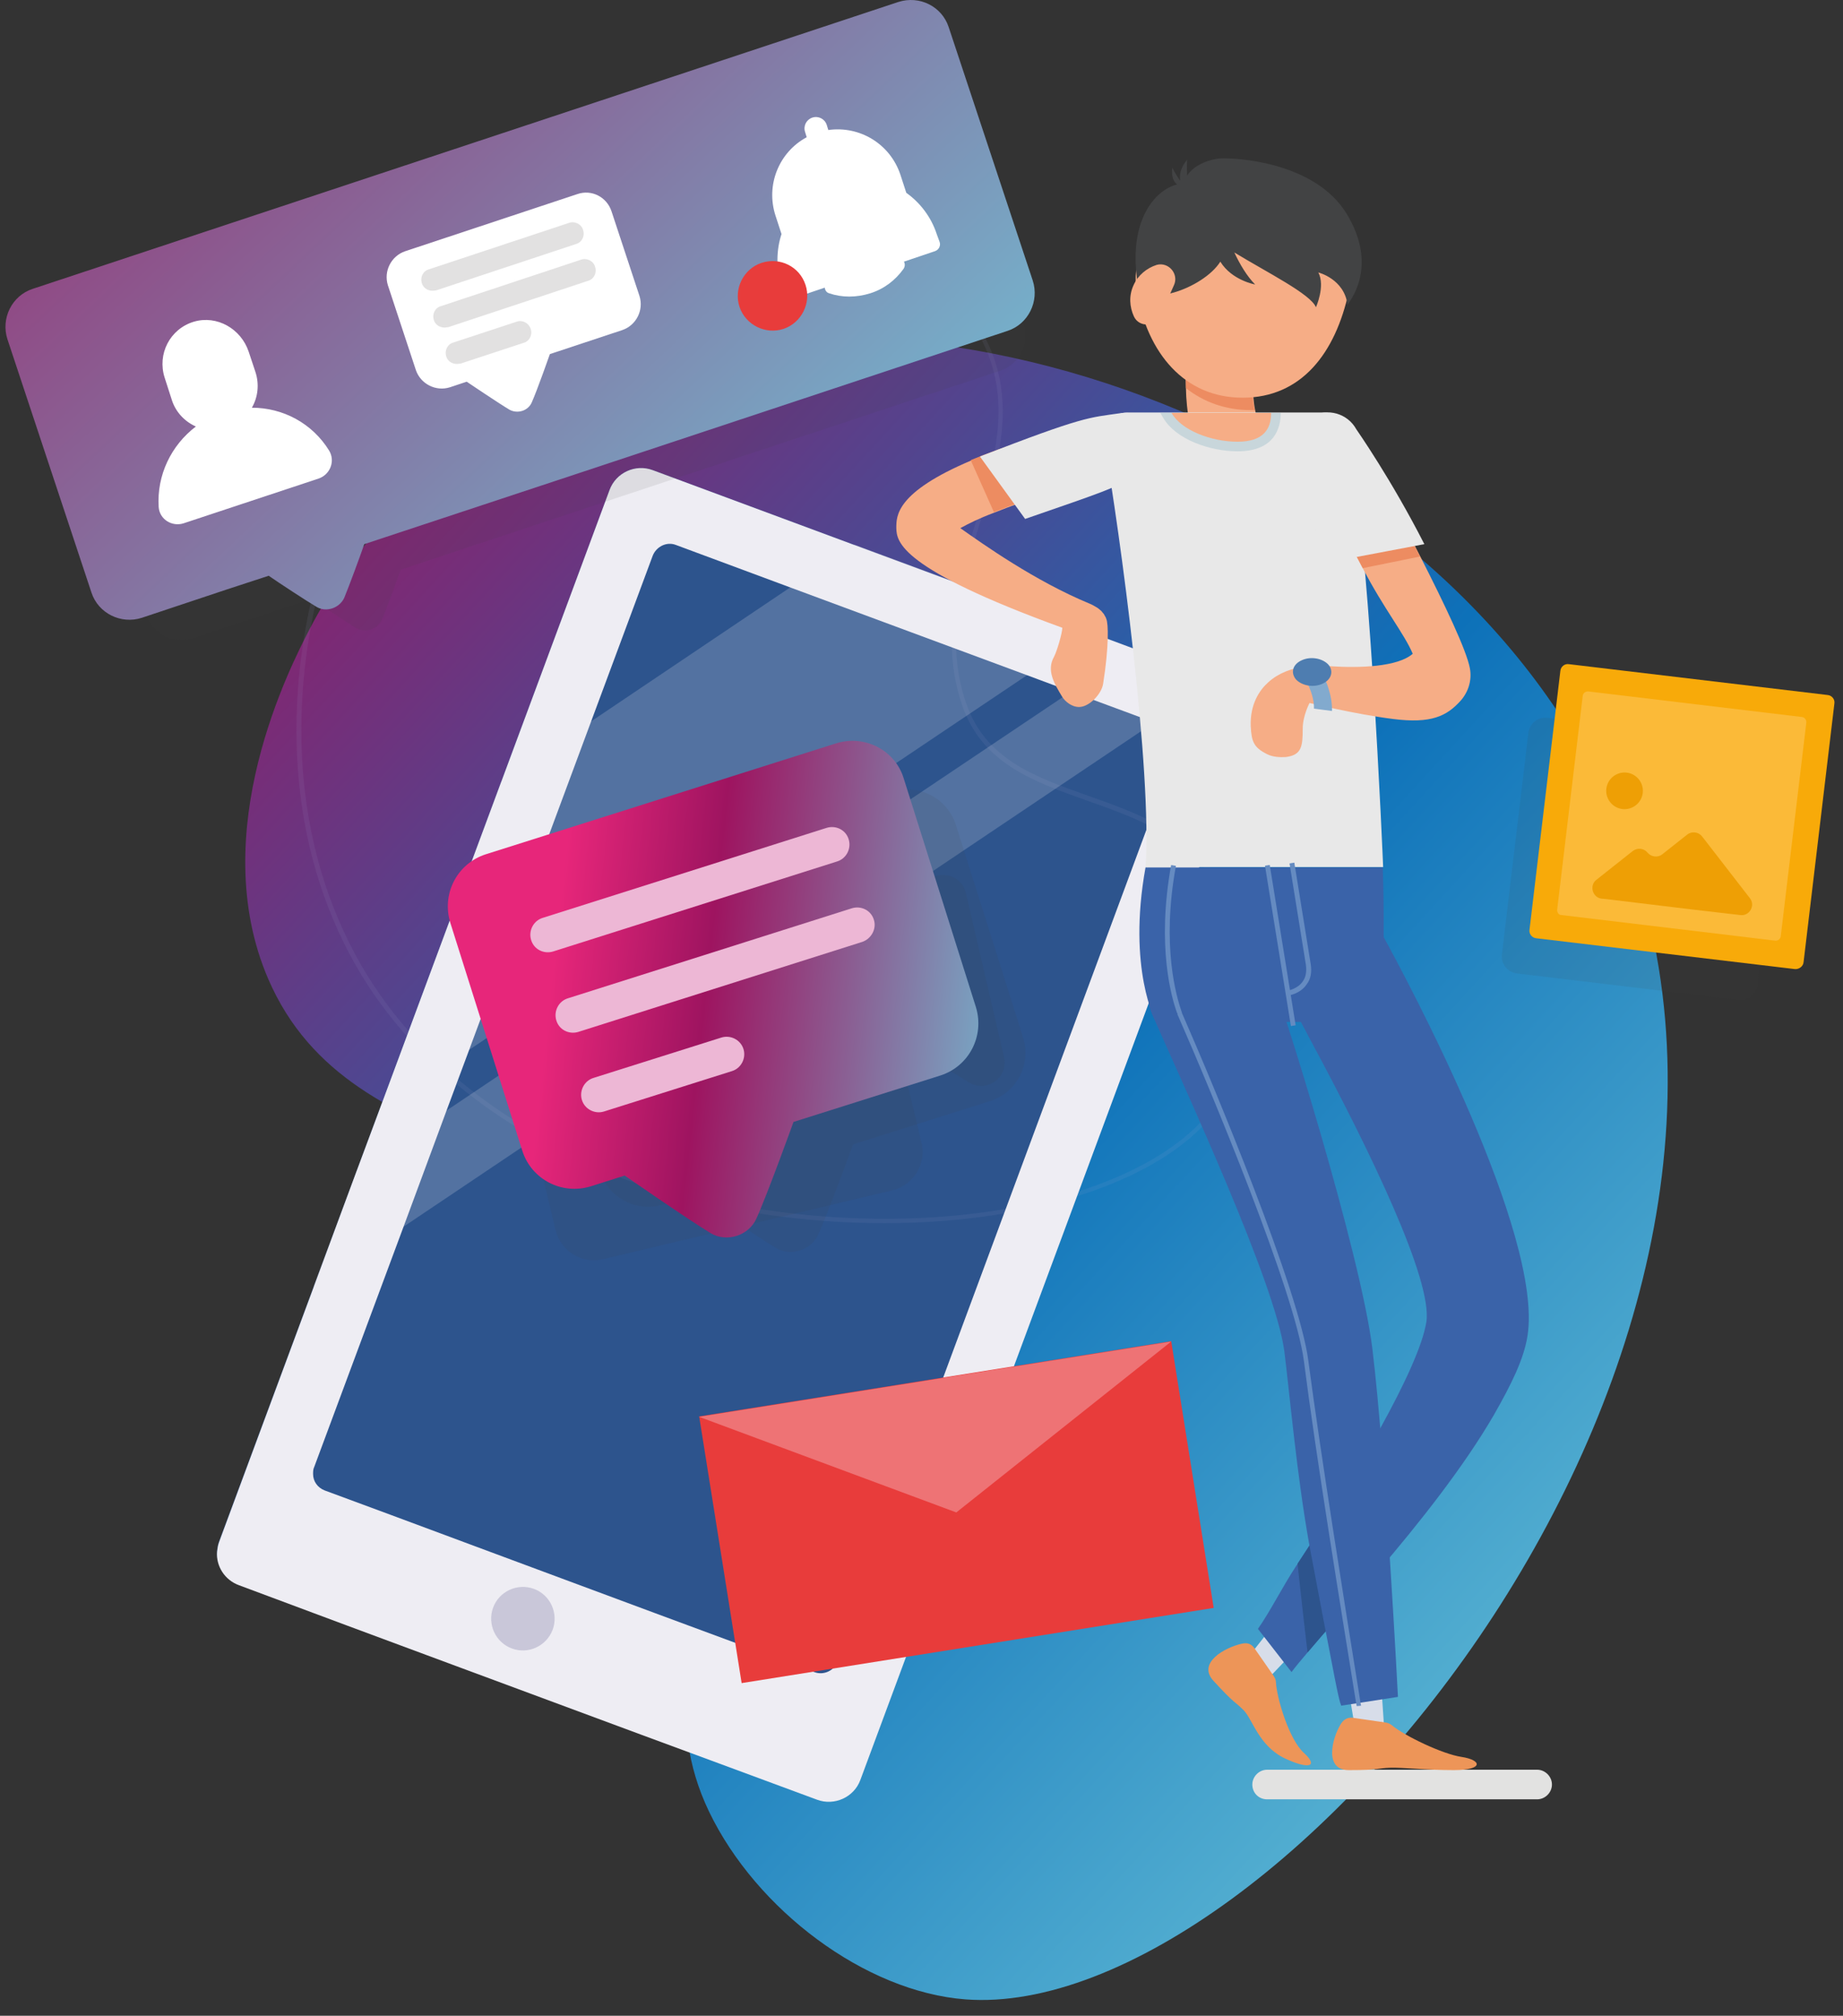
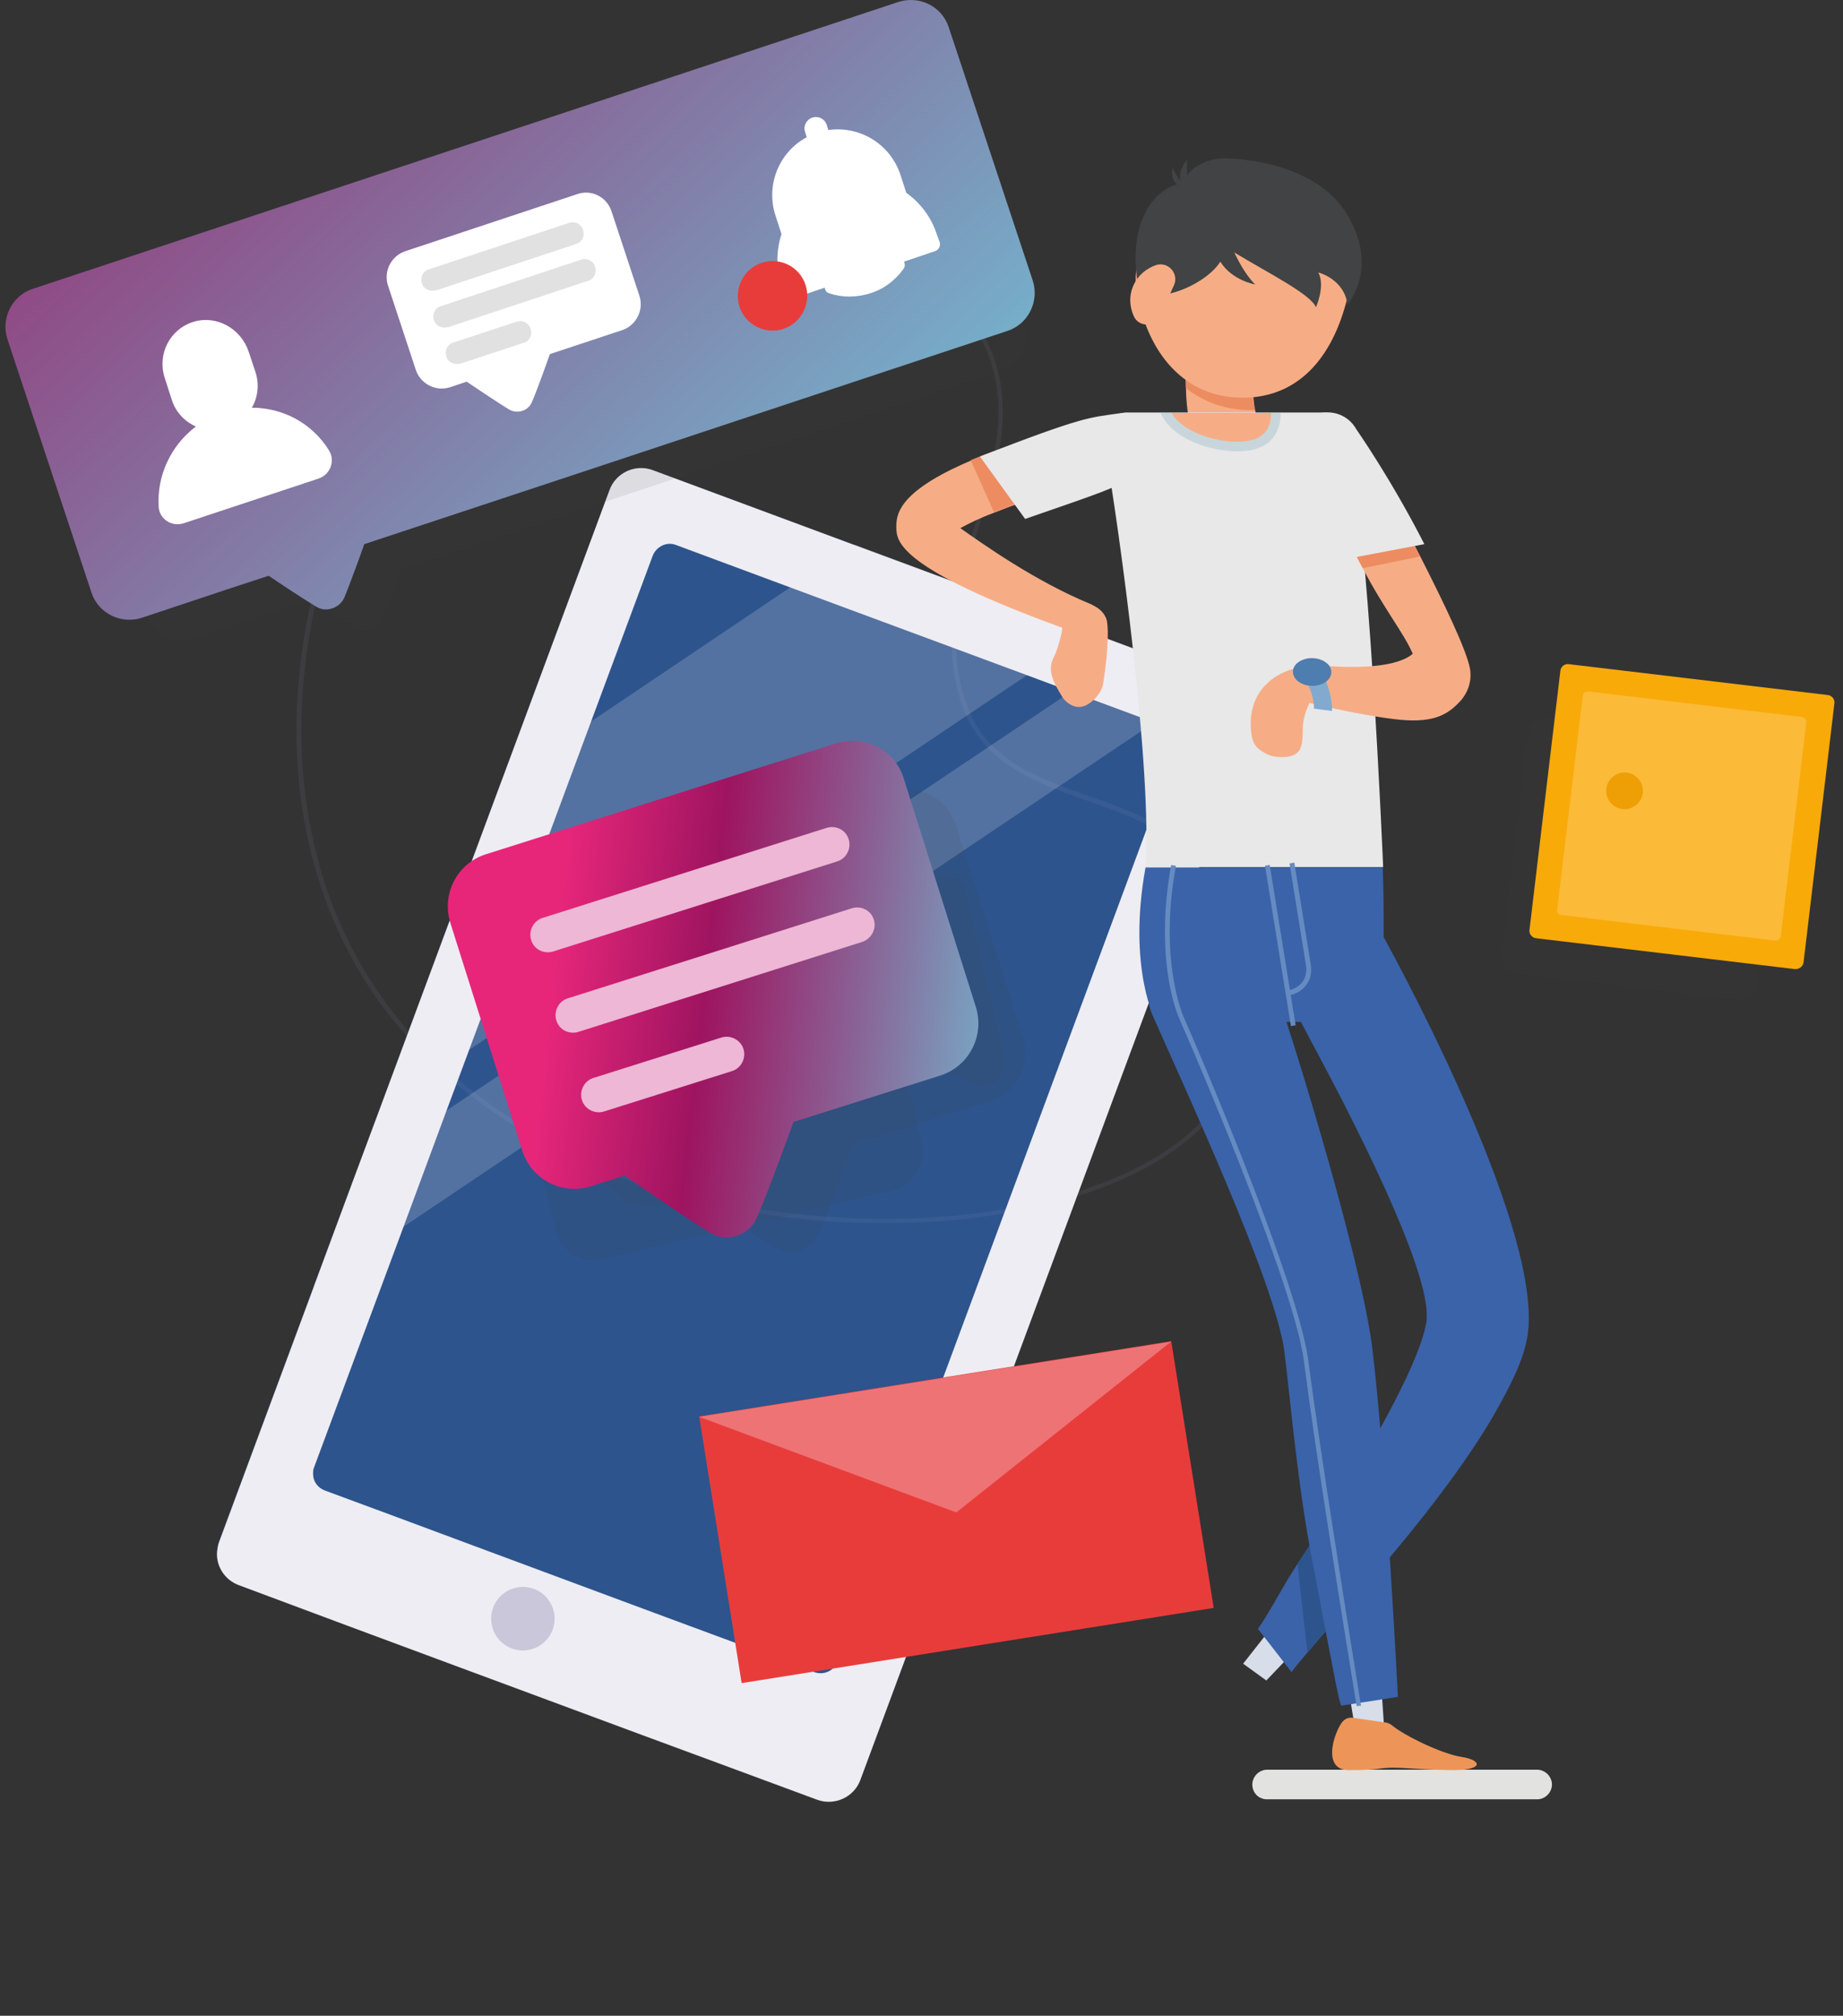
<svg xmlns="http://www.w3.org/2000/svg" width="107" height="117" viewBox="0 0 107 117" fill="none">
  <rect x="0" y="0" width="107" height="117" fill="#333333" stroke="none" />
-   <path d="M34.294 22.132C31.972 23.108 22.984 26.847 17.968 36.531C16.899 38.598 11.883 48.283 15.576 56.829C20.476 68.163 35.386 65.399 42.237 76.059C48.113 85.233 35.92 94.243 41.169 105.159C43.909 110.849 50.226 115.61 56.056 116.051C74.287 117.421 107.033 78.149 93.725 47.331C84.018 24.942 53.083 14.306 34.294 22.132Z" fill="url(#paint0_linear)" />
  <path d="M71.453 39.736L37.894 27.288C36.872 26.916 35.758 27.427 35.386 28.449L12.719 89.459C12.347 90.481 12.858 91.596 13.88 91.968L47.439 104.416C48.461 104.787 49.576 104.276 49.947 103.254L72.614 42.221C72.986 41.222 72.475 40.108 71.453 39.736Z" fill="#2D548D" />
  <path opacity="0.09" d="M51.341 70.996C50.505 70.996 49.646 70.973 48.763 70.926C35.734 70.206 25.098 64.4 20.313 55.412C12.672 41.06 20.174 21.064 31.67 14.77C37.476 11.565 42.516 11.658 45.721 12.308C51.202 13.4 55.243 15.931 57.101 19.415C59.098 23.154 58.029 26.661 56.892 30.353C55.87 33.675 54.825 37.089 56.079 40.781C57.194 44.079 60.096 45.101 63.185 46.192C66.321 47.307 69.572 48.445 71.314 52.045C73.148 55.854 72.916 61.056 70.803 64.191C67.923 68.372 60.306 70.996 51.341 70.996ZM42.098 12.215C39.241 12.215 35.688 12.866 31.809 15.002C20.429 21.25 12.998 41.083 20.569 55.296C25.306 64.215 35.874 69.951 48.809 70.671C58.749 71.228 67.505 68.557 70.594 64.052C72.661 61.01 72.893 55.9 71.082 52.184C69.386 48.677 66.204 47.563 63.116 46.471C59.98 45.356 57.008 44.311 55.846 40.897C54.569 37.112 55.637 33.651 56.659 30.284C57.774 26.637 58.842 23.177 56.892 19.531C55.08 16.117 51.086 13.632 45.697 12.564C44.652 12.355 43.445 12.215 42.098 12.215Z" fill="#AAAAD5" />
  <path opacity="0.2" d="M63.325 36.717L59.609 39.202L27.165 60.986L22.032 64.447L29.092 45.379L34.248 41.919L45.883 34.092L49.599 31.607L63.325 36.717Z" fill="#EEEDF3" />
  <path opacity="0.2" d="M70.71 39.457L66.994 41.942L23.356 71.251L18.2 74.689L20.708 67.977L25.841 64.54V64.516L62.164 40.154L65.879 37.646L70.71 39.457Z" fill="#EEEDF3" />
  <path d="M71.453 39.736L70.71 39.457L65.879 37.669L63.325 36.717L49.599 31.631L37.894 27.288C36.895 26.916 35.757 27.427 35.386 28.449L29.092 45.403L22.009 64.47L20.685 68.023L18.2 74.735L12.719 89.506C12.649 89.692 12.626 89.877 12.603 90.063C12.533 90.899 13.044 91.712 13.88 92.014L20.104 94.336L24.796 96.078L37.197 100.677L41.726 102.349L47.439 104.462C48.438 104.834 49.576 104.323 49.947 103.324L72.196 43.406L72.614 42.291C72.986 41.222 72.475 40.108 71.453 39.736ZM68.271 43.522L67.807 44.799L48.647 96.427C48.438 96.961 47.834 97.263 47.277 97.054L43.073 95.498L37.987 93.616L27.489 89.715L22.682 87.927L18.85 86.51C18.432 86.347 18.177 85.976 18.177 85.558C18.177 85.418 18.177 85.279 18.246 85.139L23.402 71.275L25.887 64.563L27.211 61.01L34.294 41.942L37.894 32.258C38.103 31.724 38.707 31.422 39.241 31.631L45.93 34.116L59.655 39.202L62.21 40.154L67.04 41.942L67.668 42.175C68.202 42.384 68.48 42.987 68.271 43.522Z" fill="#EEEDF3" />
  <path d="M29.719 95.683C28.767 95.335 28.279 94.267 28.628 93.314C28.976 92.362 30.044 91.874 30.997 92.223C31.949 92.571 32.436 93.639 32.088 94.592C31.716 95.567 30.648 96.032 29.719 95.683Z" fill="#C9C7D9" />
  <path opacity="0.1" d="M52.154 3.738L5.31 19.252C4.172 19.624 3.569 20.855 3.94 21.969L8.492 35.672C8.864 36.81 10.095 37.414 11.21 37.042L15.831 35.509L18.084 34.766C18.664 35.138 20.104 36.113 20.685 36.461C21.219 36.763 21.916 36.531 22.171 35.974C22.45 35.347 23.031 33.721 23.263 33.071L34.643 29.285L58.053 21.528C59.191 21.157 59.795 19.926 59.423 18.811L54.871 5.109C54.499 3.971 53.292 3.367 52.154 3.738Z" fill="#3F3F3F" />
  <path d="M52.154 0.115L1.896 16.767C0.689 17.162 0.038 18.486 0.433 19.694L5.31 34.395C5.705 35.602 7.029 36.252 8.237 35.858L13.183 34.209L15.599 33.419C16.203 33.837 17.759 34.859 18.386 35.23C18.943 35.556 19.709 35.3 19.988 34.696C20.267 34.023 20.917 32.258 21.149 31.584L33.365 27.543L58.494 19.206C59.702 18.811 60.352 17.487 59.957 16.279L55.08 1.579C54.685 0.371 53.385 -0.279 52.154 0.115Z" fill="url(#paint1_linear)" />
  <path d="M14.623 23.665C14.972 23.061 15.065 22.318 14.832 21.598L14.438 20.413C13.996 19.09 12.603 18.277 11.256 18.672C9.862 19.09 9.119 20.553 9.56 21.923L9.979 23.224C10.211 23.944 10.745 24.478 11.372 24.756C9.932 25.848 9.096 27.59 9.212 29.424C9.259 30.144 9.979 30.586 10.652 30.377L18.502 27.776C19.175 27.543 19.477 26.754 19.106 26.15C18.13 24.571 16.435 23.665 14.623 23.665Z" fill="white" />
  <path d="M33.528 11.263L23.518 14.584C22.706 14.863 22.264 15.745 22.52 16.558L24.145 21.482C24.424 22.294 25.307 22.736 26.119 22.48L27.095 22.155C27.095 22.155 28.953 23.409 29.58 23.781C30.044 24.036 30.671 23.85 30.88 23.34C31.182 22.666 31.925 20.553 31.925 20.553L36.129 19.159C36.942 18.881 37.383 17.998 37.128 17.185L35.502 12.261C35.223 11.425 34.341 10.984 33.528 11.263Z" fill="white" />
  <path d="M25.26 16.86C24.935 16.93 24.586 16.767 24.494 16.442C24.377 16.093 24.563 15.722 24.912 15.629L33.04 12.935C33.365 12.819 33.76 13.005 33.853 13.353C33.969 13.701 33.783 14.073 33.435 14.166L25.306 16.86C25.283 16.86 25.283 16.86 25.26 16.86Z" fill="#E2E1E1" />
  <path d="M25.957 18.997C25.632 19.066 25.283 18.904 25.19 18.578C25.074 18.23 25.26 17.859 25.608 17.766L33.737 15.072C34.062 14.956 34.457 15.141 34.55 15.49C34.666 15.838 34.48 16.21 34.132 16.303L26.003 18.997C26.003 18.973 25.98 18.997 25.957 18.997Z" fill="#E2E1E1" />
  <path d="M26.677 21.11C26.352 21.18 26.003 21.017 25.91 20.692C25.794 20.343 25.98 19.972 26.328 19.879L29.998 18.671C30.323 18.555 30.695 18.741 30.811 19.089C30.927 19.438 30.741 19.809 30.393 19.902L26.723 21.11C26.7 21.11 26.7 21.11 26.677 21.11Z" fill="#E2E1E1" />
  <path d="M54.383 13.585C54.058 12.587 53.408 11.751 52.618 11.193L52.27 10.125C51.666 8.337 49.901 7.292 48.09 7.547L47.997 7.245C47.88 6.897 47.509 6.711 47.161 6.827C46.812 6.943 46.626 7.315 46.742 7.663L46.835 7.965C45.233 8.824 44.443 10.729 45.024 12.517L45.372 13.585C45.07 14.514 45.047 15.559 45.372 16.558L45.535 17.023C45.605 17.255 45.86 17.394 46.092 17.301L47.88 16.697C47.904 16.837 47.973 16.976 48.136 17.023C48.879 17.278 49.715 17.278 50.528 17.023C51.341 16.767 51.991 16.256 52.456 15.606C52.549 15.466 52.549 15.304 52.479 15.188L54.267 14.584C54.499 14.514 54.639 14.259 54.546 14.027L54.383 13.585Z" fill="white" />
  <path d="M46.766 16.535C47.114 17.58 46.534 18.741 45.489 19.09C44.443 19.438 43.282 18.857 42.934 17.812C42.585 16.767 43.166 15.606 44.211 15.258C45.279 14.909 46.417 15.467 46.766 16.535Z" fill="#E83C3B" />
  <path opacity="0.1" d="M102.69 43.196L89.847 41.663C89.289 41.594 88.802 41.989 88.732 42.546L87.199 55.389C87.129 55.946 87.524 56.434 88.082 56.504L100.925 58.037C101.482 58.106 101.97 57.712 102.039 57.154L103.572 44.311C103.642 43.777 103.247 43.266 102.69 43.196Z" fill="#3F3F3F" />
  <path d="M104.199 56.248L89.196 54.46C88.941 54.437 88.755 54.205 88.801 53.949L90.59 38.946C90.613 38.691 90.845 38.505 91.1 38.552L106.103 40.34C106.359 40.363 106.545 40.595 106.498 40.851L104.71 55.854C104.687 56.086 104.455 56.272 104.199 56.248Z" fill="#F8AA09" />
  <path d="M90.404 52.811L91.89 40.386C91.913 40.224 92.053 40.131 92.192 40.131L104.617 41.617C104.78 41.64 104.873 41.78 104.873 41.919L103.386 54.344C103.363 54.507 103.224 54.6 103.084 54.6L90.659 53.113C90.497 53.113 90.404 52.974 90.404 52.811Z" fill="#FBBA38" />
-   <path d="M97.952 48.445L96.512 49.583C96.257 49.792 95.862 49.746 95.653 49.49C95.444 49.235 95.072 49.188 94.793 49.397L92.68 51.069C92.262 51.395 92.448 52.091 92.982 52.161L93.237 52.184L98.231 52.788L101.041 53.113C101.575 53.183 101.923 52.556 101.598 52.138L98.811 48.538C98.602 48.282 98.207 48.236 97.952 48.445Z" fill="#EE9F05" />
  <path d="M95.374 46.03C95.304 46.611 94.77 47.029 94.189 46.959C93.609 46.889 93.191 46.355 93.26 45.775C93.33 45.194 93.864 44.776 94.445 44.846C95.026 44.915 95.444 45.449 95.374 46.03Z" fill="#EE9F05" />
  <path opacity="0.1" d="M56.079 51.836C55.8 50.651 54.221 50.396 53.571 51.441L50.969 55.645L49.506 49.537C49.204 48.306 47.973 47.539 46.742 47.841L29.951 51.836C28.721 52.138 27.954 53.369 28.256 54.599L32.251 71.391C32.553 72.621 33.783 73.388 35.014 73.086L51.805 69.091C53.036 68.79 53.803 67.559 53.501 66.328L52.038 60.22L56.241 62.821C57.286 63.471 58.587 62.519 58.285 61.334L56.079 51.836Z" fill="#3F3F3F" />
-   <path d="M38.753 51.72L45.349 55.761L41.285 62.356" fill="white" />
  <path opacity="0.1" d="M55.498 47.889C55.01 46.333 53.361 45.473 51.805 45.961L32.854 51.953C31.298 52.441 30.439 54.09 30.926 55.646L34.828 67.978C35.316 69.534 36.965 70.393 38.521 69.905L40.379 69.325C40.379 69.325 43.839 71.717 45.047 72.437C45.906 72.948 47.09 72.576 47.508 71.647C48.089 70.37 49.529 66.422 49.529 66.422L57.472 63.913C59.028 63.426 59.887 61.777 59.399 60.221L55.498 47.889Z" fill="#3F3F3F" />
  <path d="M48.531 43.151L28.209 49.584C26.537 50.118 25.631 51.883 26.142 53.555L30.323 66.793C30.857 68.465 32.622 69.371 34.294 68.86L36.268 68.233C36.268 68.233 39.984 70.811 41.261 71.578C42.19 72.135 43.468 71.717 43.909 70.741C44.536 69.371 46.069 65.121 46.069 65.121L54.592 62.427C56.264 61.893 57.17 60.128 56.659 58.456L52.479 45.218C51.991 43.546 50.203 42.617 48.531 43.151Z" fill="url(#paint2_linear)" />
  <path d="M48.6 50.002L32.111 55.228C31.577 55.39 30.996 55.111 30.834 54.554C30.671 54.02 30.973 53.439 31.507 53.277L47.996 48.051C48.531 47.889 49.111 48.167 49.274 48.725C49.436 49.259 49.134 49.84 48.6 50.002Z" fill="#EDB7D5" />
  <path d="M50.063 54.67L33.574 59.896C33.04 60.058 32.459 59.779 32.297 59.222C32.134 58.688 32.436 58.107 32.97 57.945L49.459 52.719C49.994 52.557 50.574 52.836 50.737 53.393C50.899 53.904 50.597 54.484 50.063 54.67Z" fill="#EDB7D5" />
  <path d="M42.492 62.172L35.06 64.517C34.526 64.68 33.946 64.378 33.783 63.844C33.62 63.31 33.922 62.729 34.456 62.566L41.888 60.221C42.422 60.058 43.003 60.36 43.166 60.894C43.328 61.428 43.026 62.009 42.492 62.172Z" fill="#EDB7D5" />
  <path d="M67.998 77.847L40.592 82.213L43.058 97.693L70.464 93.328L67.998 77.847Z" fill="#E83C3B" />
  <path d="M55.521 87.787L67.993 77.87L40.588 82.237L55.521 87.787Z" fill="#EE7375" />
  <path d="M73.566 104.439H89.243C89.707 104.439 90.102 104.044 90.102 103.58C90.102 103.115 89.707 102.72 89.243 102.72H73.566C73.102 102.72 72.707 103.115 72.707 103.58C72.707 104.067 73.079 104.439 73.566 104.439Z" fill="#E2E2E1" />
  <path d="M78.745 100.793L78.002 96.264L80.046 95.637L80.371 100.467L78.745 100.793Z" fill="#D7DDE9" />
  <path d="M80.441 99.98C80.58 100.003 80.696 100.049 80.812 100.142C81.532 100.746 83.739 101.814 84.853 101.977C86.061 102.163 86.131 102.743 84.412 102.743C82.717 102.743 81.463 102.581 80.719 102.604C79.953 102.627 80.162 102.743 78.304 102.743C76.864 102.743 77.329 100.909 77.84 100.073C78.002 99.817 78.211 99.678 78.513 99.701L80.441 99.98Z" fill="#ED9558" />
  <path d="M72.173 96.566L75.006 92.966L76.841 94.058L73.52 97.541L72.173 96.566Z" fill="#D7DDE9" />
-   <path d="M73.938 97.263C74.008 97.379 74.077 97.495 74.077 97.634C74.124 98.563 74.844 100.978 75.703 101.745C76.562 102.534 76.005 102.72 74.611 102.07C73.079 101.35 72.73 99.794 72.196 99.26C71.662 98.726 71.708 98.935 70.454 97.564C69.479 96.519 71.128 95.614 72.103 95.405C72.405 95.335 72.637 95.405 72.823 95.66L73.938 97.263Z" fill="#ED9558" />
  <path d="M70.896 20.018C70.896 20.018 70.338 23.734 71.406 25.453C72.475 27.171 72.637 27.427 72.637 27.427" fill="#ED8C61" />
  <path d="M73.636 29.076C73.334 29.262 72.986 29.355 72.661 29.355C72.011 29.355 71.36 29.029 71.012 28.402C70.989 28.379 70.803 28.054 69.804 26.475C69.108 25.36 68.875 23.85 68.852 22.526C68.806 21.226 68.945 20.111 69.015 19.74C69.177 18.695 70.153 17.951 71.221 18.114C72.266 18.276 73.009 19.252 72.847 20.32C72.754 20.878 72.731 21.528 72.731 22.132C72.731 22.759 72.777 23.363 72.87 23.804C72.916 24.059 72.986 24.292 73.079 24.431C74.17 26.173 74.333 26.451 74.333 26.451C74.867 27.357 74.565 28.542 73.636 29.076Z" fill="#F6AD86" />
  <path d="M66.506 50.349C66.901 44.799 65.043 31.027 64.091 25.546C63.952 24.71 64.579 23.943 65.438 23.943H76.841C77.445 23.943 78.002 24.361 78.165 24.942C79.465 29.912 80.302 50.326 80.302 50.326H66.506V50.349Z" fill="#E8E8E8" />
  <path d="M85.341 38.807C85.155 37.762 83.878 35.091 82.461 32.304C80.952 29.355 79.256 26.243 78.467 24.849C78.025 24.059 77.027 23.781 76.237 24.199C75.448 24.64 75.169 25.639 75.587 26.428C76.795 28.611 78.026 30.911 79.117 32.978C80.348 35.346 81.532 36.786 82.02 37.948C81.138 38.714 78.931 38.784 77.189 38.668C76.702 38.621 74.844 38.482 73.613 39.62C73.125 40.061 72.568 40.874 72.614 42.151C72.661 43.034 72.777 43.382 73.567 43.777C73.892 43.94 74.31 43.963 74.658 43.94C75.564 43.823 75.633 43.336 75.633 42.291C75.633 41.547 76.028 40.804 76.028 40.804C76.028 40.804 78.676 41.455 80.882 41.733C83.088 42.012 83.994 41.571 84.807 40.665C85.272 40.131 85.457 39.457 85.341 38.807Z" fill="#F6AD86" />
  <path d="M67.11 59.314C67.11 59.314 65.438 56.248 66.506 50.349H80.278C80.278 50.349 80.464 54.832 80.162 59.314H67.11Z" fill="#3A63A9" />
  <path d="M82.438 32.304L80.836 32.629L79.117 32.978C78.049 30.911 76.795 28.588 75.587 26.428C75.146 25.639 75.448 24.64 76.237 24.199C77.027 23.758 78.026 24.059 78.467 24.849C79.233 26.243 80.929 29.355 82.438 32.304Z" fill="#ED8C61" />
  <path d="M66.948 25.244C66.739 24.361 65.833 23.827 64.974 24.059C61.025 25.035 58.285 25.917 56.381 26.73C51.991 28.588 52.038 29.958 52.038 30.655C52.061 31.445 52.223 33.001 61.676 36.438C61.676 36.717 61.374 37.785 61.188 38.133C60.747 38.923 61.211 39.689 61.676 40.456C61.838 40.711 62.21 41.036 62.651 41.036C63.232 41.036 63.952 40.293 64.045 39.689C64.393 37.483 64.347 36.182 64.23 35.927C64.23 35.904 64.207 35.881 64.207 35.857C64.161 35.788 64.138 35.718 64.091 35.648C64.068 35.602 64.021 35.579 63.998 35.532C63.952 35.486 63.928 35.439 63.882 35.416C63.812 35.346 63.743 35.3 63.673 35.254C63.65 35.254 63.65 35.23 63.627 35.23C63.51 35.161 63.394 35.091 63.278 35.045C60.073 33.721 57.077 31.584 55.754 30.655C56.218 30.4 56.868 30.075 57.681 29.773C59.702 28.96 62.674 28.008 65.717 27.264C66.623 27.009 67.157 26.126 66.948 25.244Z" fill="#F6AD86" />
  <path d="M82.694 31.584L80.487 32.002L78.769 32.327L77.306 32.606C75.424 28.913 74.983 28.077 74.913 26.823C74.844 25.407 75.215 24.686 76.144 24.176C77.073 23.665 78.234 23.99 78.746 24.919C78.792 24.988 80.789 27.845 82.694 31.584Z" fill="#E8E8E8" />
  <path d="M88.686 77.522C88.477 78.869 87.757 80.332 86.735 82.12C85.016 85.093 82.392 88.414 80.023 91.178C78.374 93.105 76.865 94.777 75.912 95.915C75.494 96.403 75.169 96.798 74.983 97.053L73.032 94.545C73.752 93.523 74.426 92.153 75.262 90.876C75.285 90.852 75.308 90.806 75.332 90.783C76.911 88.391 78.606 85.697 79.953 83.235C80 83.142 80.046 83.072 80.093 82.979C81.533 80.378 82.601 78.079 82.81 76.732C83.181 74.34 79.582 66.862 76.028 60.266C75.634 59.5 75.216 58.756 74.821 58.036C74.681 57.781 74.612 57.526 74.588 57.247C74.496 56.039 75.378 54.646 76.47 54.042C77.793 53.299 79.512 52.927 80.255 54.251C81.765 56.991 89.591 71.646 88.686 77.522Z" fill="#3A63A9" />
  <path d="M80.023 91.178C78.374 93.105 76.864 94.777 75.912 95.915C75.75 94.568 75.587 93.105 75.424 91.619C75.401 91.34 75.355 91.038 75.332 90.76C76.911 88.368 78.606 85.673 79.953 83.212C80.046 85.65 80.046 88.507 80.023 91.178Z" fill="#2D548D" />
  <path d="M79.674 78.265C79.001 72.761 74.379 57.967 73.659 56.341C73.056 54.948 69.711 54.646 68.318 55.273C66.924 55.877 66.297 57.502 66.901 58.896C68.759 63.123 74.031 74.433 74.565 78.427C74.867 80.82 75.285 85.627 76.028 89.738C76.562 92.594 77.097 95.381 77.492 97.402C77.84 99.167 77.84 98.842 77.863 99.004L81.161 98.493C81.161 98.493 80.464 84.768 79.674 78.265Z" fill="#3A63A9" />
  <path d="M65.74 27.218C62.698 27.961 59.725 28.913 57.704 29.726L56.357 26.707C58.262 25.918 61.002 25.012 64.95 24.036C65.833 23.827 66.716 24.361 66.924 25.221C67.157 26.127 66.623 27.009 65.74 27.218Z" fill="#ED8C61" />
  <path d="M64.997 23.99C66.042 23.827 66.808 24.338 67.087 25.36C67.366 26.382 66.669 27.171 65.74 27.706C64.625 28.356 64.231 28.495 59.516 30.121L56.892 26.498C62.93 24.152 63.232 24.245 64.997 23.99Z" fill="#E8E8E8" />
  <path d="M72.847 23.804C72.754 23.804 72.661 23.804 72.591 23.804C71.174 23.804 69.874 23.339 68.852 22.526C68.806 21.226 68.945 20.111 69.015 19.74C69.177 18.695 70.153 17.951 71.221 18.114C72.266 18.276 73.009 19.252 72.847 20.32C72.754 20.878 72.731 21.528 72.731 22.132C72.684 22.735 72.731 23.339 72.847 23.804Z" fill="#ED8C61" />
  <path d="M78.304 16.93C77.538 20.483 75.564 23.084 72.15 23.084C68.759 23.084 66.623 20.506 65.995 16.93C65.438 13.585 68.759 10.311 72.15 10.311C75.587 10.287 79.024 13.608 78.304 16.93Z" fill="#F6AD86" />
  <path d="M78.769 99.027L78.746 98.934C77.817 93.175 76.4 84.489 75.703 79.008C75.192 75.013 70.246 63.169 68.388 58.942C68.364 58.919 68.364 58.873 68.364 58.849C68.364 58.826 68.364 58.826 68.341 58.803C68.039 57.99 67.133 54.971 67.993 50.21L68.271 50.256C67.412 54.948 68.318 57.897 68.597 58.71C68.597 58.733 68.62 58.757 68.62 58.78C68.62 58.803 68.62 58.826 68.643 58.849C70.501 63.076 75.448 74.967 75.959 78.985C76.679 84.443 78.072 93.152 79.001 98.911L79.024 99.004L78.769 99.027Z" fill="#658BC1" />
  <path d="M74.356 23.967C74.356 24.803 74.031 26.196 71.848 26.196C70.269 26.196 68.271 25.523 67.528 24.245L67.365 23.967H74.356Z" fill="#C8D6DB" />
  <path d="M68.016 23.967C68.597 24.988 70.338 25.639 71.848 25.639C73.358 25.639 73.799 24.895 73.799 23.967H68.016Z" fill="#F6AD86" />
  <path d="M76.284 41.13C76.284 41.106 76.376 40.177 75.401 38.83L76.307 38.296C77.445 39.992 77.329 41.199 77.329 41.269L76.284 41.13Z" fill="#82AACE" />
  <path d="M75.587 38.319C76.098 38.087 76.771 38.203 77.12 38.575C77.445 38.946 77.305 39.457 76.771 39.69C76.26 39.922 75.587 39.806 75.239 39.434C74.913 39.039 75.053 38.551 75.587 38.319Z" fill="#4E7DB0" />
  <path d="M78.165 12.378C76.307 9.382 71.732 9.15 70.849 9.196C70.385 9.219 69.363 9.498 68.921 10.195C68.898 9.707 68.921 9.266 68.921 9.266C68.527 9.753 68.457 10.171 68.527 10.497C68.248 10.125 68.062 9.73 68.062 9.73C67.993 10.241 68.132 10.543 68.341 10.706C67.087 11.008 65.484 12.773 66.042 16.395C66.274 17.975 69.85 16.767 70.849 15.188C71.523 16.279 72.87 16.512 72.87 16.512C72.405 16.047 71.987 15.35 71.662 14.654C73.566 15.815 76.098 17.069 76.4 17.835C76.4 17.835 76.957 16.605 76.539 15.815C76.539 15.815 78.049 16.186 78.234 17.696C78.211 17.65 80.139 15.583 78.165 12.378Z" fill="#424344" />
  <path d="M73.718 50.203L73.442 50.247L74.946 59.555L75.222 59.511L73.718 50.203Z" fill="#658BC1" />
  <path d="M74.797 57.781L74.751 57.503C74.751 57.503 75.331 57.41 75.633 56.968C75.819 56.713 75.865 56.388 75.819 56.016L74.867 50.117L75.145 50.071L76.098 55.97C76.167 56.434 76.098 56.829 75.865 57.131C75.494 57.688 74.82 57.781 74.797 57.781Z" fill="#658BC1" />
  <path d="M65.809 16.558C65.531 17.162 65.577 17.812 65.833 18.37C66.135 19.02 67.087 18.974 67.365 18.323L68.155 16.558C68.457 15.908 67.853 15.188 67.156 15.374C66.576 15.559 66.065 15.978 65.809 16.558Z" fill="#F6AD86" />
  <defs>
    <linearGradient id="paint0_linear" x1="101.066" y1="105.751" x2="-16.76" y2="-2.489" gradientUnits="userSpaceOnUse">
      <stop stop-color="#6FC7DA" />
      <stop offset="0.369" stop-color="#0D71B9" />
      <stop offset="0.761" stop-color="#9E1460" />
      <stop offset="1" stop-color="#E7267A" />
    </linearGradient>
    <linearGradient id="paint1_linear" x1="51.505" y1="40.593" x2="0.42" y2="-13.592" gradientUnits="userSpaceOnUse">
      <stop stop-color="#6FC7DA" />
      <stop offset="1" stop-color="#9E1460" />
    </linearGradient>
    <linearGradient id="paint2_linear" x1="61.2" y1="59.073" x2="32.136" y2="55.894" gradientUnits="userSpaceOnUse">
      <stop stop-color="#6FC7DA" />
      <stop offset="0.693" stop-color="#9E1460" />
      <stop offset="1" stop-color="#E7267A" />
    </linearGradient>
  </defs>
</svg>